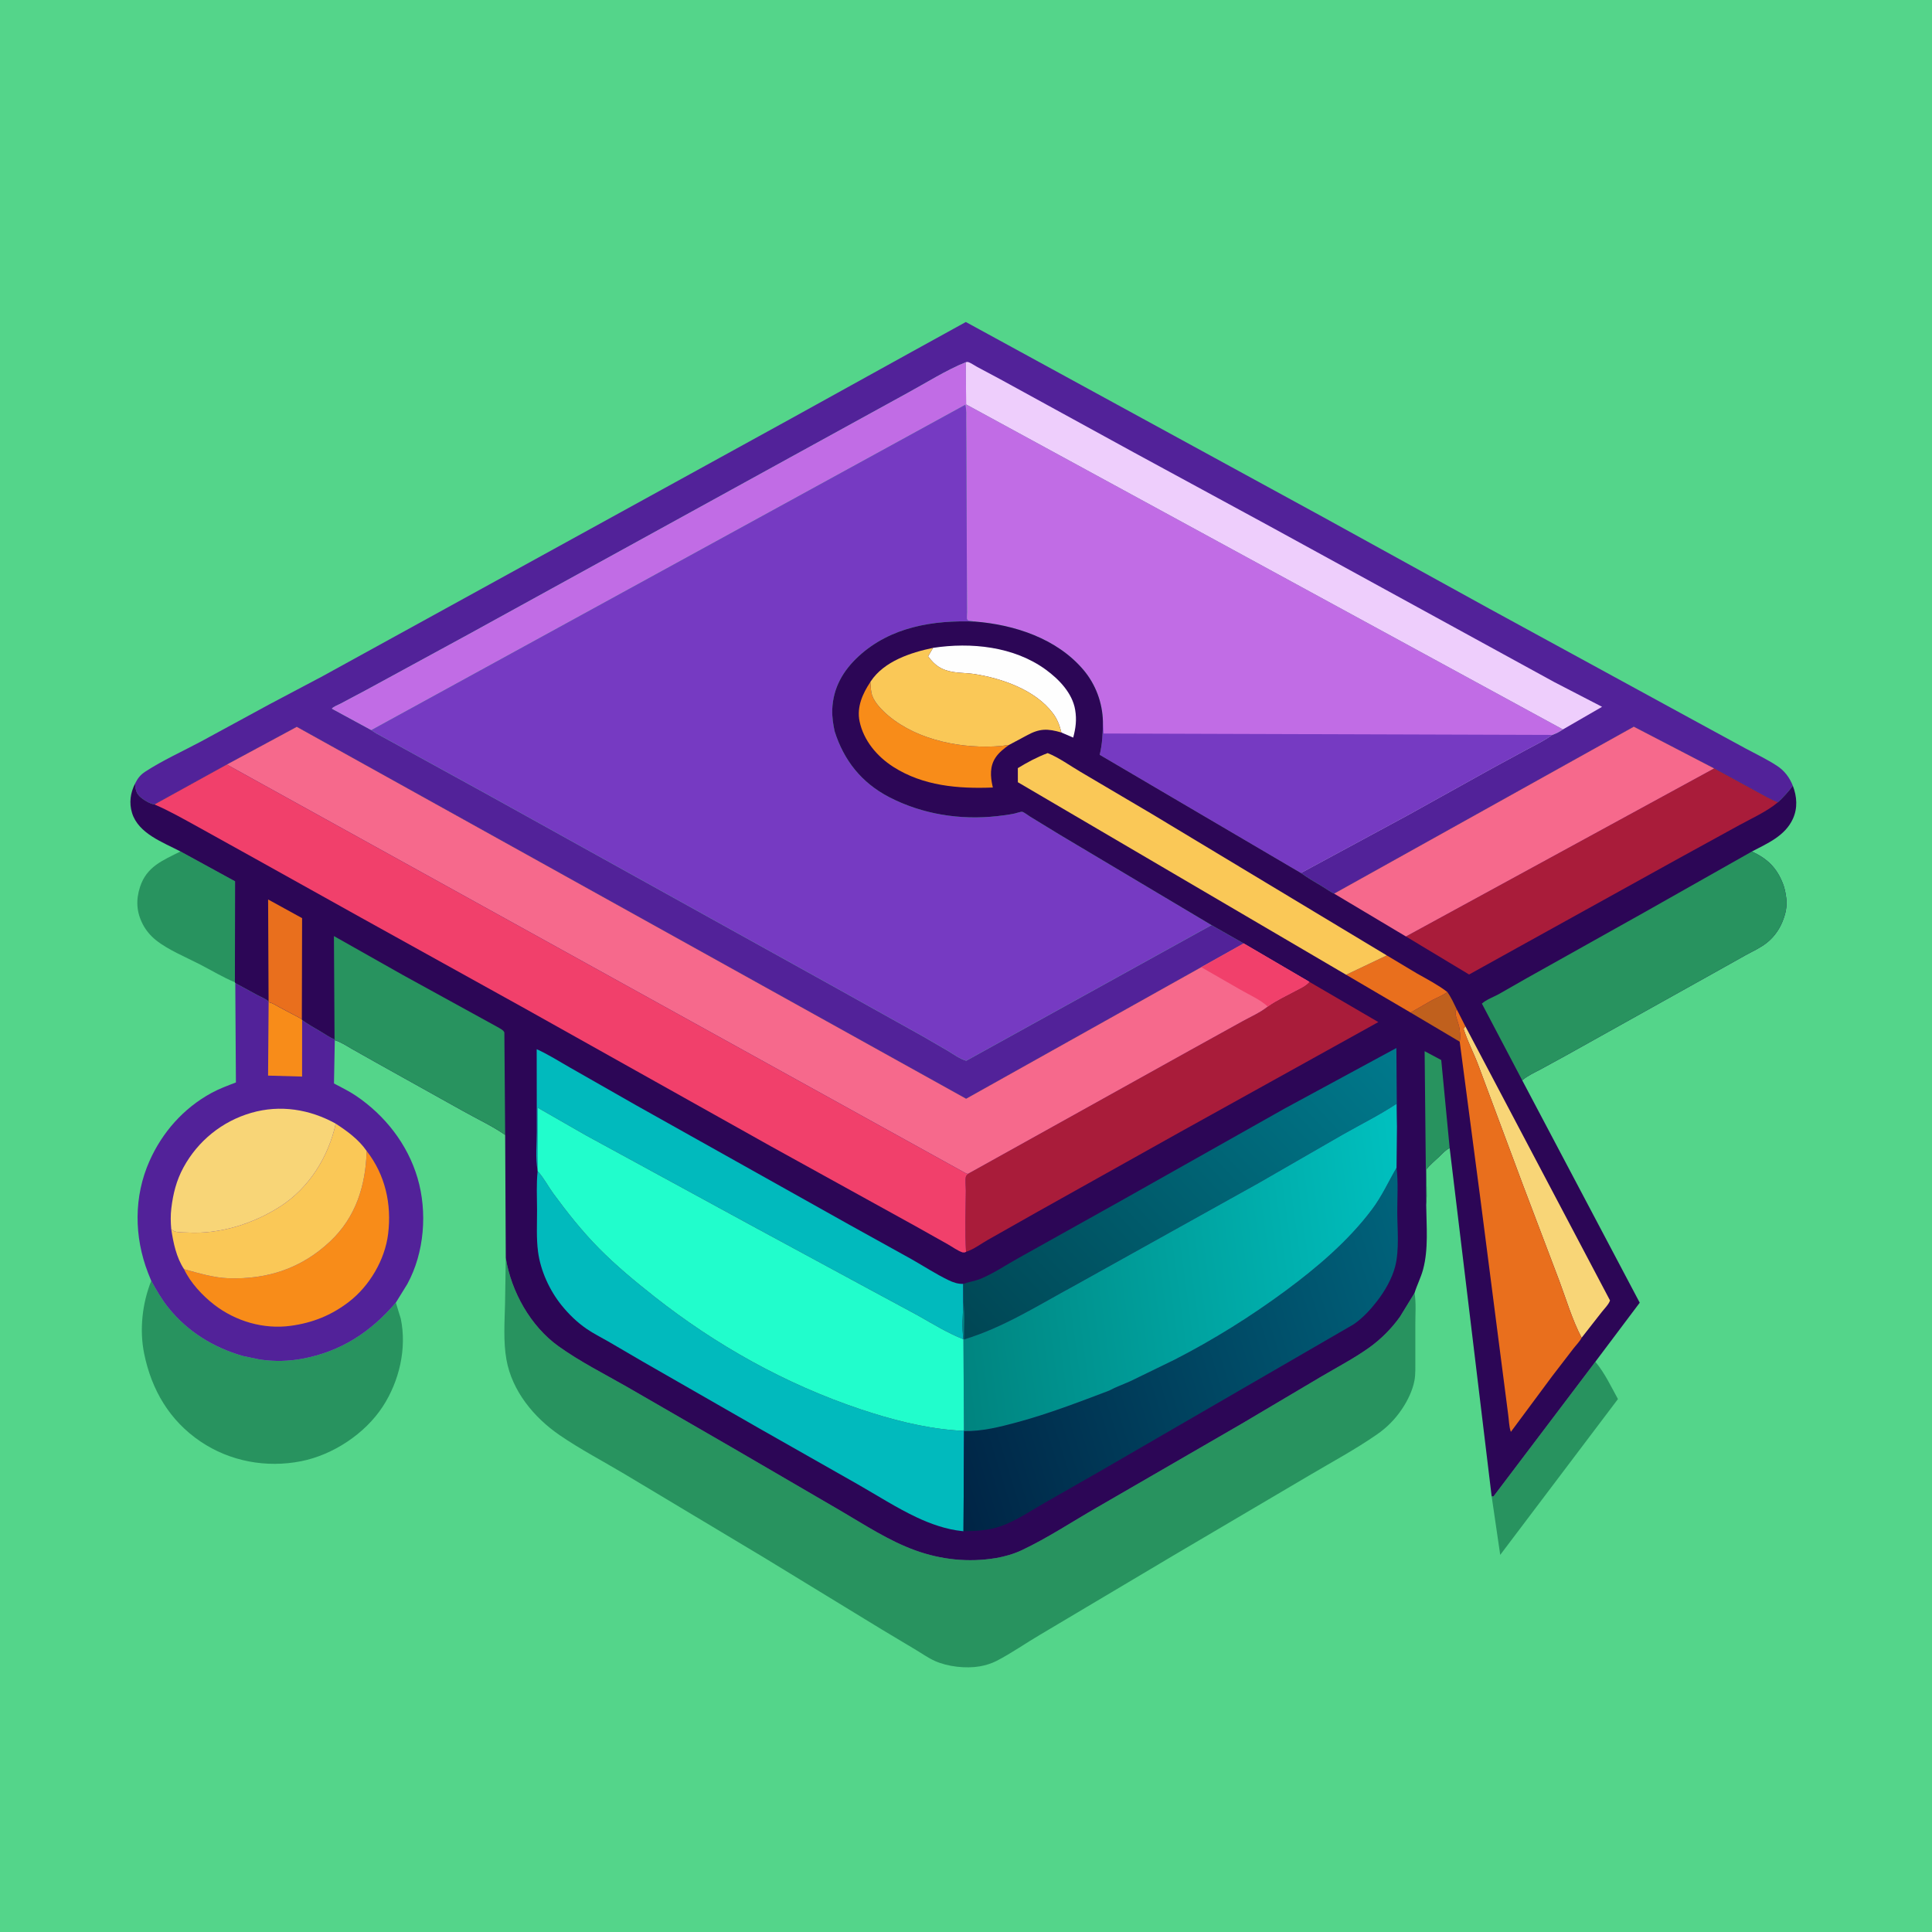
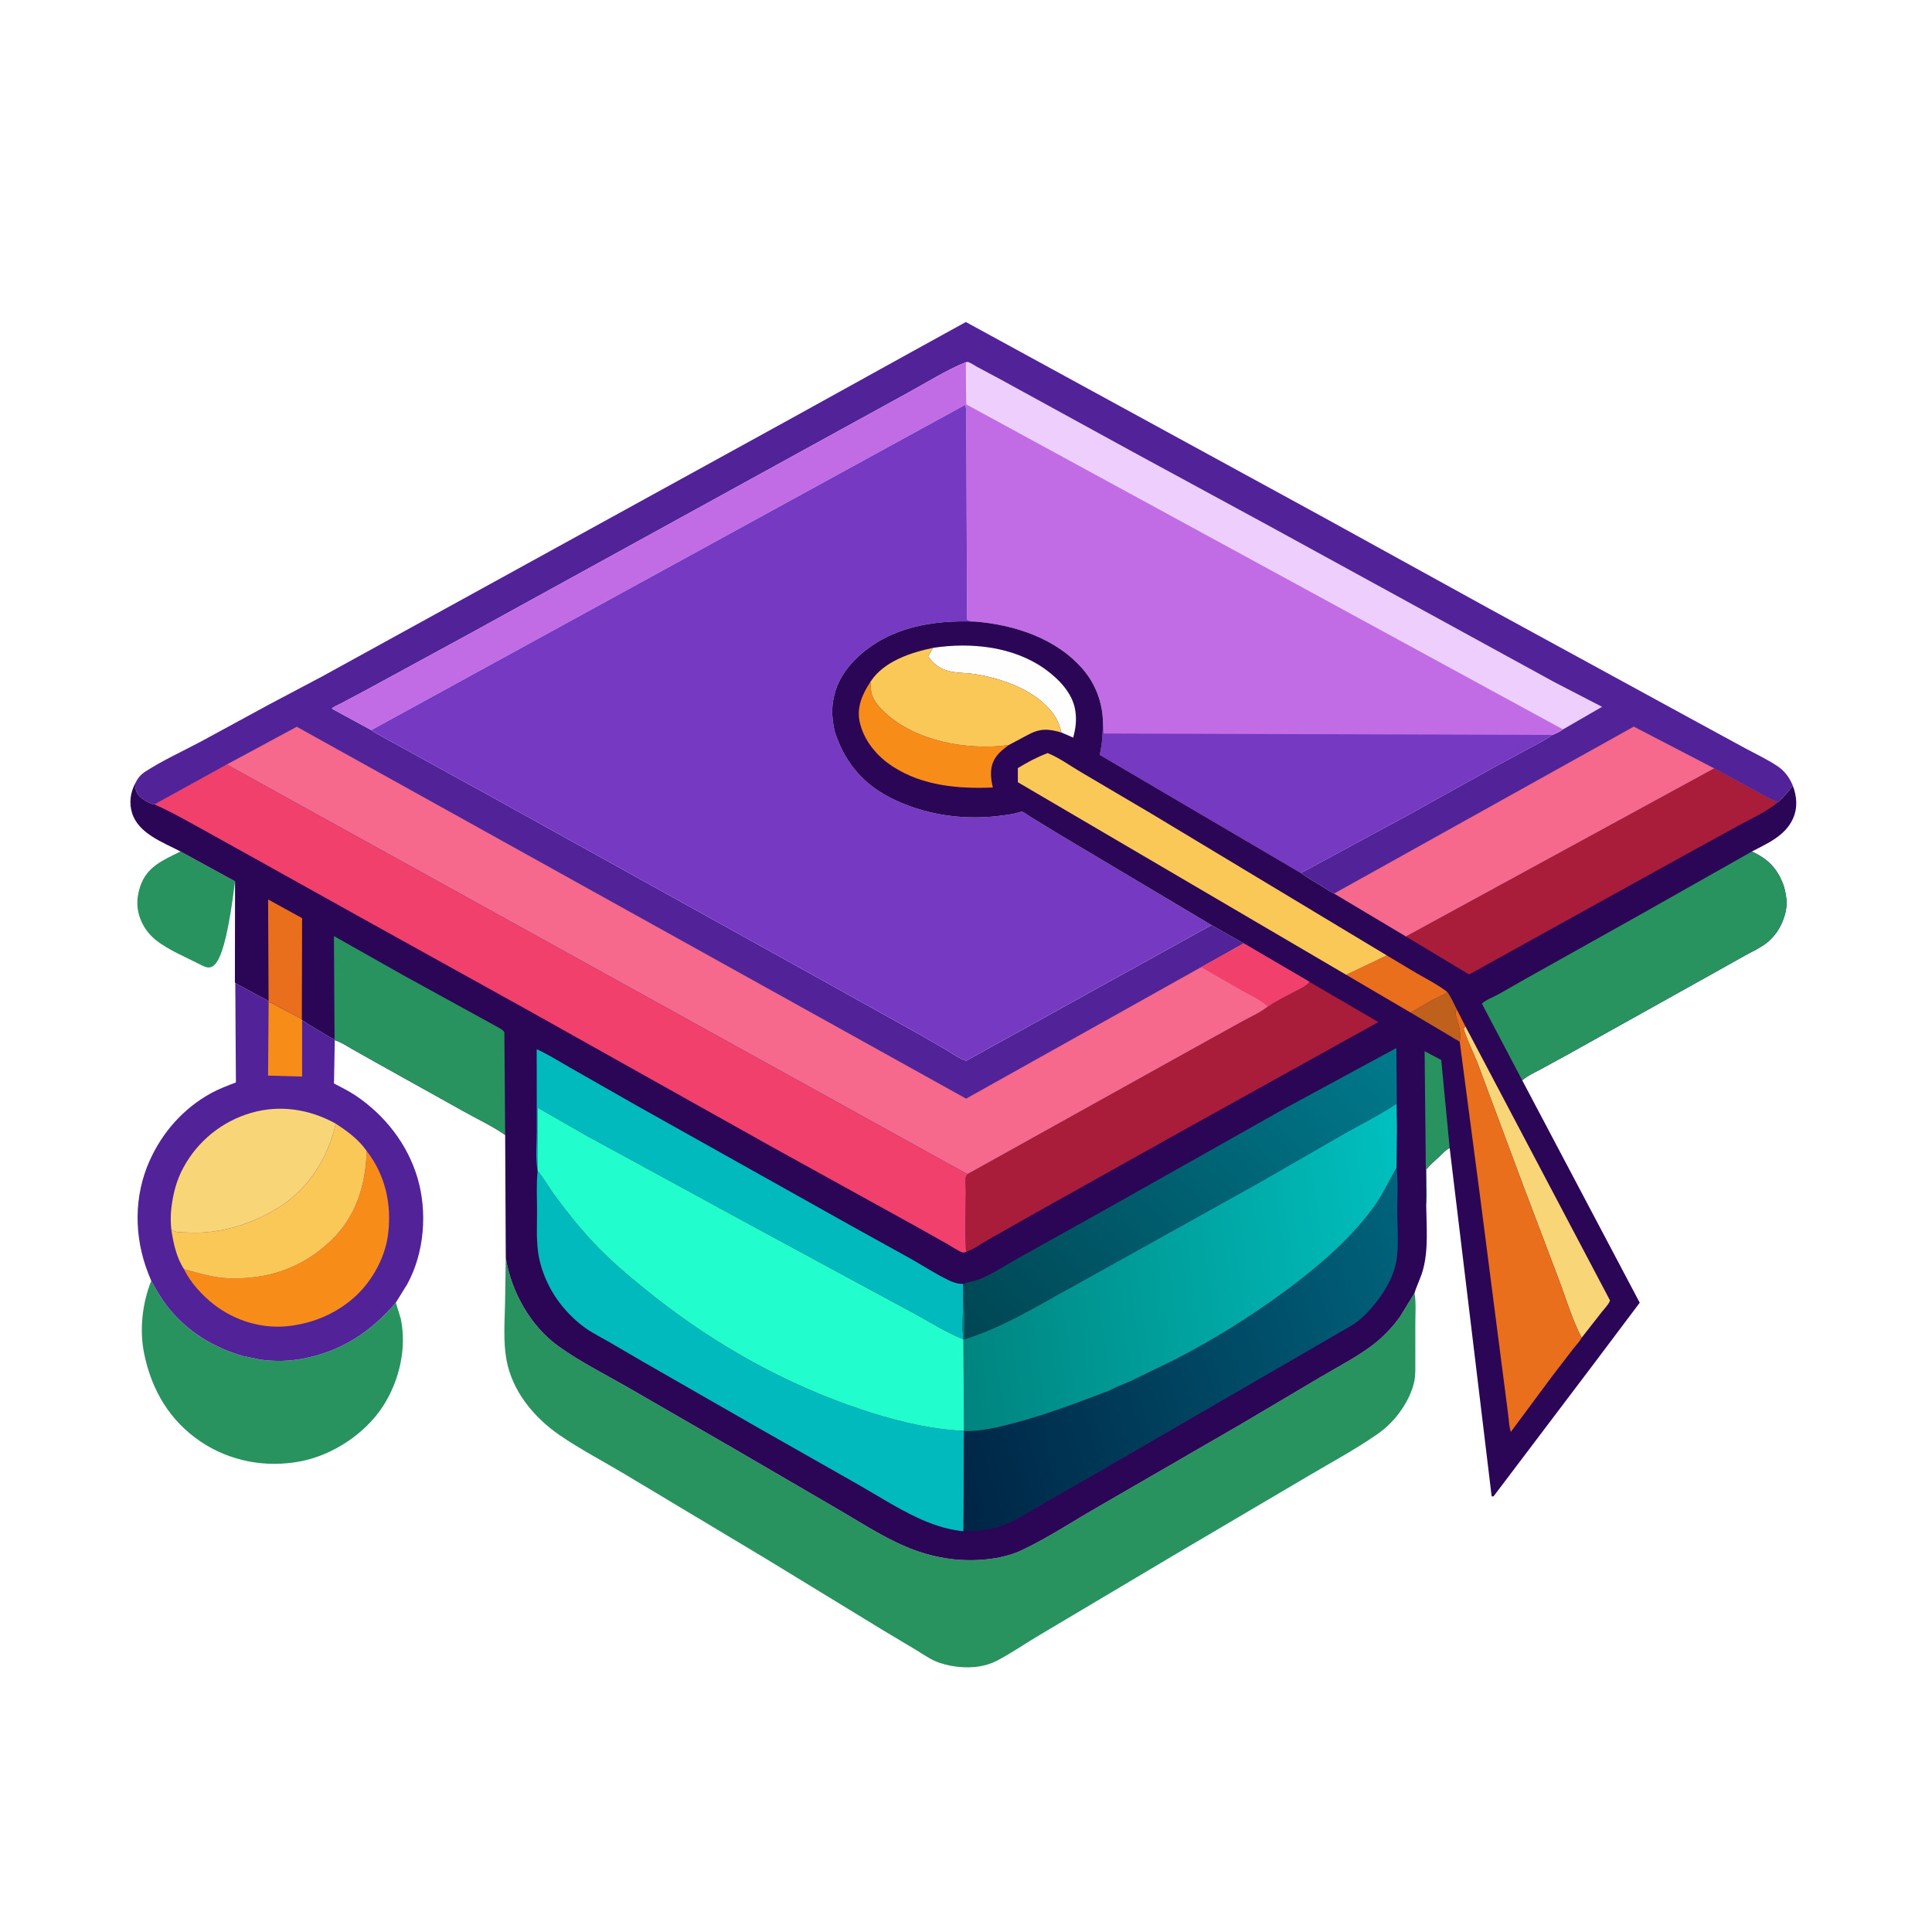
<svg xmlns="http://www.w3.org/2000/svg" version="1.1" style="display: block;" viewBox="0 0 2048 2048" width="1024" height="1024">
  <defs>
    <linearGradient id="Gradient1" gradientUnits="userSpaceOnUse" x1="1053.28" y1="1448.61" x2="1448.22" y2="1081.92">
      <stop class="stop0" offset="0" stop-opacity="1" stop-color="rgb(0,70,84)" />
      <stop class="stop1" offset="1" stop-opacity="1" stop-color="rgb(0,121,140)" />
    </linearGradient>
    <linearGradient id="Gradient2" gradientUnits="userSpaceOnUse" x1="987.938" y1="1516.06" x2="1515.12" y2="1351.54">
      <stop class="stop0" offset="0" stop-opacity="1" stop-color="rgb(0,36,69)" />
      <stop class="stop1" offset="1" stop-opacity="1" stop-color="rgb(0,100,124)" />
    </linearGradient>
    <linearGradient id="Gradient3" gradientUnits="userSpaceOnUse" x1="1004.75" y1="1377.89" x2="1496.5" y2="1311.96">
      <stop class="stop0" offset="0" stop-opacity="1" stop-color="rgb(0,132,127)" />
      <stop class="stop1" offset="1" stop-opacity="1" stop-color="rgb(0,192,191)" />
    </linearGradient>
  </defs>
-   <path transform="translate(0,0)" fill="rgb(84,213,138)" d="M -0 -0 L 2048 0 L 2048 2048 L -0 2048 L -0 -0 z" />
-   <path transform="translate(0,0)" fill="rgb(40,147,95)" d="M 1581.21 1586.13 L 1583.15 1586.28 L 1691.17 1443.48 C 1701.49 1456.16 1707.29 1468.9 1715.1 1483.06 L 1590.3 1648.24 L 1581.21 1586.13 z" />
-   <path transform="translate(0,0)" fill="rgb(40,147,95)" d="M 191.312 902.579 L 249.158 934.227 L 249.003 1041.26 C 236.546 1036.11 224.147 1028.61 212.126 1022.4 C 197.261 1014.71 178.279 1007.02 165.26 996.565 C 159.63 992.043 154.84 986.439 151.5 980.04 C 144.662 966.94 143.911 954.245 148.396 940.304 C 155.415 918.482 172.694 911.981 191.312 902.579 z" />
+   <path transform="translate(0,0)" fill="rgb(40,147,95)" d="M 191.312 902.579 L 249.158 934.227 C 236.546 1036.11 224.147 1028.61 212.126 1022.4 C 197.261 1014.71 178.279 1007.02 165.26 996.565 C 159.63 992.043 154.84 986.439 151.5 980.04 C 144.662 966.94 143.911 954.245 148.396 940.304 C 155.415 918.482 172.694 911.981 191.312 902.579 z" />
  <path transform="translate(0,0)" fill="rgb(40,147,95)" d="M 160.322 1357.71 C 165.901 1367.81 171.484 1377.54 178.759 1386.55 C 199.076 1411.72 226.246 1428.33 257.094 1437.32 L 275 1441.06 L 276.633 1441.31 C 290.997 1443.36 306.252 1443.01 320.5 1440.34 C 361.411 1432.68 392.776 1412.21 419.601 1380.84 L 424.815 1397.78 C 431.455 1429.33 423.205 1464.28 405.723 1491.05 C 386.91 1519.86 352.986 1542.26 319.216 1548.95 C 282.374 1556.24 243.822 1549.2 212.614 1528.11 C 179.668 1505.84 160.673 1473.32 152.836 1435 C 147.663 1409.71 150.783 1381.66 160.322 1357.71 z" />
  <path transform="translate(0,0)" fill="rgb(82,34,153)" d="M 249.403 1042.09 L 273.023 1054.93 C 276.705 1056.94 281.652 1058.77 284.709 1061.57 L 284.762 1062.32 C 289.314 1063.32 292.538 1065.66 296.562 1067.84 L 319.977 1080.25 L 320.252 1081.29 C 326.389 1085.79 333.493 1089.64 340.036 1093.56 C 344.716 1096.36 349.612 1099.84 354.643 1101.92 L 354.882 1102.66 L 354.036 1148.51 C 361.734 1152.66 369.944 1156.57 377.198 1161.47 C 408.061 1182.3 431.986 1212.82 442.568 1248.61 C 453.24 1284.7 449.936 1327.8 431.804 1361.09 L 419.601 1380.84 C 392.776 1412.21 361.411 1432.68 320.5 1440.34 C 306.252 1443.01 290.997 1443.36 276.633 1441.31 L 275 1441.06 L 257.094 1437.32 C 226.246 1428.33 199.076 1411.72 178.759 1386.55 C 171.484 1377.54 165.901 1367.81 160.322 1357.71 L 156.899 1349.23 C 142.07 1310.85 141.686 1268.41 158.54 1230.58 C 172.096 1200.15 194.501 1174.87 223.793 1158.78 C 232.14 1154.19 241.211 1150.86 250.081 1147.45 L 249.403 1042.09 z" />
  <path transform="translate(0,0)" fill="rgb(248,140,25)" d="M 284.762 1062.32 C 289.314 1063.32 292.538 1065.66 296.562 1067.84 L 319.977 1080.25 L 320.252 1081.29 L 320.223 1141.21 L 284.171 1140.19 L 284.762 1062.32 z" />
  <path transform="translate(0,0)" fill="rgb(248,140,25)" d="M 388.676 1220.09 C 408.421 1245.42 415.321 1276.41 411.42 1308.06 C 408.042 1335.46 391.711 1363.18 369.88 1379.99 C 351.236 1394.34 331.411 1402.23 308.286 1405.4 C 279.427 1409.36 249.825 1400.65 226.939 1382.95 C 214.657 1373.45 201.736 1359.61 195.142 1345.43 C 210.358 1349.55 226.688 1354.55 242.491 1355.03 C 283.754 1356.29 319.55 1344.54 349.978 1315.94 C 377.283 1290.27 387.658 1256.66 388.676 1220.09 z" />
  <path transform="translate(0,0)" fill="rgb(250,200,87)" d="M 355.876 1191.1 C 368.226 1199.16 380.171 1207.85 388.676 1220.09 C 387.658 1256.66 377.283 1290.27 349.978 1315.94 C 319.55 1344.54 283.754 1356.29 242.491 1355.03 C 226.688 1354.55 210.358 1349.55 195.142 1345.43 C 186.914 1332.99 183.725 1317.48 181.534 1303 C 182.861 1304.02 184.092 1305.04 185.745 1305.5 C 189.548 1306.57 194.597 1306.3 198.56 1306.53 C 232.762 1308.53 268.368 1297.3 297 1278.94 C 327.662 1259.29 348.186 1226.32 355.876 1191.1 z" />
  <path transform="translate(0,0)" fill="rgb(248,213,119)" d="M 181.534 1303 C 180.874 1295.78 180.731 1288.16 181.598 1280.96 C 183.469 1265.45 186.955 1251.34 194.495 1237.5 C 209.828 1209.35 235.513 1188.59 266.299 1179.68 C 297.026 1170.78 328.309 1175.84 355.876 1191.1 C 348.186 1226.32 327.662 1259.29 297 1278.94 C 268.368 1297.3 232.762 1308.53 198.56 1306.53 C 194.597 1306.3 189.548 1306.57 185.745 1305.5 C 184.092 1305.04 182.861 1304.02 181.534 1303 z" />
  <path transform="translate(0,0)" fill="rgb(40,147,95)" d="M 536.148 1333.46 C 541.936 1369.14 562.33 1405.76 591.969 1427.04 C 614.663 1443.33 640.342 1456.25 664.584 1470.1 L 777 1535.03 L 891.11 1601.5 C 916.607 1616.42 942.208 1633.31 970.094 1643.4 C 997.668 1653.39 1026.77 1656.45 1055.74 1651.61 C 1065.02 1650.06 1074.78 1647.24 1083.28 1643.22 C 1110.73 1630.23 1136.81 1612.9 1163.2 1597.78 L 1316.11 1509.3 L 1400.96 1459.04 C 1417.63 1449.23 1435.22 1440.01 1451 1428.82 C 1463.56 1419.91 1475.17 1408.31 1484.08 1395.74 L 1499.47 1370.62 C 1501.36 1381.25 1500.22 1393.8 1500.31 1404.64 L 1500.32 1441.92 C 1500.24 1448.91 1500.67 1456.5 1499.39 1463.39 C 1497.44 1473.86 1492.19 1484.66 1486.26 1493.49 C 1478.82 1504.56 1470.32 1513.16 1459.37 1520.75 C 1436.51 1536.59 1411.26 1550.15 1387.31 1564.34 L 1242.19 1649.87 L 1102.83 1732.71 C 1087.44 1741.72 1072.28 1752.42 1056.5 1760.59 C 1051.04 1763.41 1044.55 1765.37 1038.5 1766.42 C 1023.95 1768.95 1004.51 1766.76 991.039 1760.7 C 984.094 1757.58 977.537 1752.93 971 1749.02 L 935.047 1727.5 L 809.328 1650.76 L 662.275 1562.67 C 639.335 1548.99 615.295 1536.46 593.273 1521.35 C 565.994 1502.64 542.764 1474.55 536.834 1441.21 C 533.416 1421.99 534.899 1401.49 535.369 1382.03 L 536.148 1333.46 z" />
  <path transform="translate(0,0)" fill="rgb(82,34,153)" d="M 143.13 830.729 C 145.874 825.12 148.768 821.367 154.051 817.936 C 172.327 806.066 193.727 796.323 213 786.063 L 285.618 746.593 L 342.007 716.768 L 838.423 443.764 L 966.218 373.097 L 1023.83 341.342 L 1402.94 548.366 L 1578.56 645.132 L 1800 765.981 L 1850.69 793.565 C 1861.66 799.401 1873.22 804.962 1883.61 811.734 C 1891.57 816.925 1896.96 824.056 1900.46 832.866 C 1895.75 839.336 1890.52 845.028 1884.65 850.465 C 1877.27 847.812 1869.39 843.102 1862.48 839.38 L 1817.06 814.572 L 1731.9 770.349 L 1414.25 947.296 C 1410.15 945.377 1406.34 942.446 1402.42 940.136 C 1394.5 935.468 1386.49 930.729 1379.01 925.39 L 1492.15 864.249 L 1581.04 814.813 L 1619.73 793.823 C 1628.31 789.26 1637.5 784.843 1645.34 779.073 C 1649.4 777.651 1653.24 775.759 1656.73 773.254 L 1024.09 428.695 L 1023.85 383.916 C 1002.5 392.631 982.311 405.55 962.031 416.577 L 837.458 485.01 L 497.221 672.122 L 389.239 730.897 L 361 745.912 C 358.48 747.227 353.486 749.039 351.77 751.206 L 393.613 773.932 C 397.085 776.576 400.678 778.545 404.554 780.535 L 516.5 842.057 L 880.873 1044.23 L 977.559 1098.14 L 1004.53 1113.79 C 1010.21 1117.22 1017.88 1122.7 1024.24 1124.43 L 1284.23 980.639 L 1318.37 1000.06 L 1273.38 1025.26 L 1024.13 1164.72 L 314.597 770.506 L 240.469 810.453 L 163.762 852.779 C 159.06 852.017 153.637 848.801 149.93 845.853 C 144.27 841.351 143.746 837.481 143.13 830.729 z" />
  <path transform="translate(0,0)" fill="rgb(238,206,252)" d="M 1023.85 383.916 C 1024.6 383.858 1025.37 383.552 1026.09 383.743 C 1028.87 384.474 1032.85 387.341 1035.47 388.738 L 1060.38 402.059 L 1201.55 479.409 L 1345.45 557.546 L 1647.64 723.057 L 1698.27 749.25 L 1656.73 773.254 L 1024.09 428.695 L 1023.85 383.916 z" />
  <path transform="translate(0,0)" fill="rgb(193,108,229)" d="M 393.613 773.932 L 351.77 751.206 C 353.486 749.039 358.48 747.227 361 745.912 L 389.239 730.897 L 497.221 672.122 L 837.458 485.01 L 962.031 416.577 C 982.311 405.55 1002.5 392.631 1023.85 383.916 L 1024.09 428.695 L 1656.73 773.254 C 1653.24 775.759 1649.4 777.651 1645.34 779.073 C 1637.5 784.843 1628.31 789.26 1619.73 793.823 L 1581.04 814.813 L 1492.15 864.249 L 1379.01 925.39 L 1165.73 800.121 C 1168.58 788.089 1169.03 777.158 1169.14 764.868 C 1168.67 744.877 1161.42 725.367 1148.49 710.104 C 1120.42 676.955 1075.64 662.217 1033.55 658.887 L 1026.5 657.804 C 1026.05 657.369 1025.43 657.062 1025.15 656.5 C 1024.66 655.493 1025.12 650.143 1025.11 648.805 L 1025 624.515 L 1024.4 474.712 L 1024.2 445.861 C 1024.15 440.396 1024.64 434.366 1023.25 429.07 L 393.613 773.932 z" />
  <path transform="translate(0,0)" fill="rgb(118,58,194)" d="M 1169.14 764.868 L 1169.86 777.555 L 1645.34 779.073 C 1637.5 784.843 1628.31 789.26 1619.73 793.823 L 1581.04 814.813 L 1492.15 864.249 L 1379.01 925.39 L 1165.73 800.121 C 1168.58 788.089 1169.03 777.158 1169.14 764.868 z" />
  <path transform="translate(0,0)" fill="rgb(118,58,194)" d="M 1023.25 429.07 C 1024.64 434.366 1024.15 440.396 1024.2 445.861 L 1024.4 474.712 L 1025 624.515 L 1025.11 648.805 C 1025.12 650.143 1024.66 655.493 1025.15 656.5 C 1025.43 657.062 1026.05 657.369 1026.5 657.804 L 1033.55 658.887 C 989.32 657.218 944.251 664.473 910.406 695.46 C 893.657 710.793 883.064 729.171 882.22 752.227 C 881.94 759.852 883.149 767.733 884.748 775.161 C 894.553 806.212 913.351 829.79 942.523 844.953 C 977.583 863.176 1018.02 869.513 1057.09 865.13 C 1063.2 864.445 1069.39 863.657 1075.4 862.399 C 1077.14 862.036 1082.06 860.301 1083.56 860.526 C 1085.26 860.782 1090.17 864.549 1091.86 865.576 L 1124.23 885.339 L 1284.23 980.639 L 1024.24 1124.43 C 1017.88 1122.7 1010.21 1117.22 1004.53 1113.79 L 977.559 1098.14 L 880.873 1044.23 L 516.5 842.057 L 404.554 780.535 C 400.678 778.545 397.085 776.576 393.613 773.932 L 1023.25 429.07 z" />
  <path transform="translate(0,0)" fill="rgb(44,6,86)" d="M 884.748 775.161 C 883.149 767.733 881.94 759.852 882.22 752.227 C 883.064 729.171 893.657 710.793 910.406 695.46 C 944.251 664.473 989.32 657.218 1033.55 658.887 C 1075.64 662.217 1120.42 676.955 1148.49 710.104 C 1161.42 725.367 1168.67 744.877 1169.14 764.868 C 1169.03 777.158 1168.58 788.089 1165.73 800.121 L 1379.01 925.39 C 1386.49 930.729 1394.5 935.468 1402.42 940.136 C 1406.34 942.446 1410.15 945.377 1414.25 947.296 L 1731.9 770.349 L 1817.06 814.572 L 1862.48 839.38 C 1869.39 843.102 1877.27 847.812 1884.65 850.465 C 1890.52 845.028 1895.75 839.336 1900.46 832.866 C 1904.89 844.37 1905.75 856.646 1900.48 868.098 C 1892.18 886.15 1873.64 893.974 1857 902.689 C 1873.41 909.99 1883.7 920.184 1890.11 937.068 C 1891.75 941.403 1892.56 945.402 1893.21 950 L 1893.46 951.561 C 1894.46 958.239 1893.46 965.697 1891.28 972.048 L 1890.88 973.275 C 1887.51 983.366 1881.48 992.449 1873.19 999.142 C 1866.46 1004.58 1857.65 1008.58 1850.08 1012.72 L 1815.02 1032.36 L 1660.53 1118.56 L 1633.3 1133.45 C 1626.65 1136.96 1619.37 1140.27 1613.6 1145.15 L 1738.18 1380.92 L 1691.17 1443.48 L 1583.15 1586.28 L 1581.21 1586.13 L 1536.71 1217.01 C 1532.42 1218.9 1529.09 1222.82 1525.74 1226.01 C 1521.13 1230.4 1515.8 1234.79 1511.81 1239.75 C 1511.9 1251.97 1513 1265.14 1511.83 1277.25 C 1512.07 1299.73 1514.4 1323.88 1508.5 1345.78 C 1506.19 1354.36 1502.05 1362.19 1499.47 1370.62 L 1484.08 1395.74 C 1475.17 1408.31 1463.56 1419.91 1451 1428.82 C 1435.22 1440.01 1417.63 1449.23 1400.96 1459.04 L 1316.11 1509.3 L 1163.2 1597.78 C 1136.81 1612.9 1110.73 1630.23 1083.28 1643.22 C 1074.78 1647.24 1065.02 1650.06 1055.74 1651.61 C 1026.77 1656.45 997.668 1653.39 970.094 1643.4 C 942.208 1633.31 916.607 1616.42 891.11 1601.5 L 777 1535.03 L 664.584 1470.1 C 640.342 1456.25 614.663 1443.33 591.969 1427.04 C 562.33 1405.76 541.936 1369.14 536.148 1333.46 L 535.493 1203.09 C 521.925 1193.59 505.702 1186.07 491.208 1177.93 L 400 1127.08 L 373.113 1111.93 C 367.266 1108.59 361.348 1104.58 354.882 1102.66 L 354.643 1101.92 C 349.612 1099.84 344.716 1096.36 340.036 1093.56 C 333.493 1089.64 326.389 1085.79 320.252 1081.29 L 319.977 1080.25 L 296.562 1067.84 C 292.538 1065.66 289.314 1063.32 284.762 1062.32 L 284.709 1061.57 C 281.652 1058.77 276.705 1056.94 273.023 1054.93 L 249.403 1042.09 L 249.003 1041.26 L 249.158 934.227 L 191.312 902.579 C 172.906 892.908 146.61 883.644 139.955 861.679 C 136.715 850.984 138.214 840.608 143.13 830.729 C 143.746 837.481 144.27 841.351 149.93 845.853 C 153.637 848.801 159.06 852.017 163.762 852.779 L 240.469 810.453 L 314.597 770.506 L 1024.13 1164.72 L 1273.38 1025.26 L 1318.37 1000.06 L 1284.23 980.639 L 1124.23 885.339 L 1091.86 865.576 C 1090.17 864.549 1085.26 860.782 1083.56 860.526 C 1082.06 860.301 1077.14 862.036 1075.4 862.399 C 1069.39 863.657 1063.2 864.445 1057.09 865.13 C 1018.02 869.513 977.583 863.176 942.523 844.953 C 913.351 829.79 894.553 806.212 884.748 775.161 z" />
  <path transform="translate(0,0)" fill="rgb(192,96,29)" d="M 1534.21 1051.54 C 1538.3 1057.22 1541.15 1063.66 1544.22 1069.93 C 1542.26 1073.21 1542.74 1074.15 1543.62 1077.9 L 1546.27 1086.42 C 1547.69 1091.31 1548.37 1099.25 1547.36 1104.24 L 1495.27 1073.36 L 1518.51 1060.02 C 1523.91 1057.23 1529.37 1055.36 1534.21 1051.54 z" />
  <path transform="translate(0,0)" fill="rgb(40,147,95)" d="M 1511.83 1277.25 L 1510.16 1114.27 L 1527.78 1123.69 L 1536.71 1217.01 C 1532.42 1218.9 1529.09 1222.82 1525.74 1226.01 C 1521.13 1230.4 1515.8 1234.79 1511.81 1239.75 C 1511.9 1251.97 1513 1265.14 1511.83 1277.25 z" />
  <path transform="translate(0,0)" fill="rgb(233,111,29)" d="M 1470.09 1012.8 L 1502.03 1031.9 C 1512.9 1038.04 1524.28 1043.95 1534.21 1051.54 C 1529.37 1055.36 1523.91 1057.23 1518.51 1060.02 L 1495.27 1073.36 L 1426.98 1033.3 L 1470.09 1012.8 z" />
  <path transform="translate(0,0)" fill="rgb(233,111,29)" d="M 284.205 953.465 L 320.233 973.263 L 319.977 1080.25 L 296.562 1067.84 C 292.538 1065.66 289.314 1063.32 284.762 1062.32 L 284.709 1061.57 L 284.205 953.465 z" />
  <path transform="translate(0,0)" fill="rgb(254,254,254)" d="M 989.068 686.766 C 1029.26 680.628 1074.84 685.216 1108.66 709.902 C 1122.63 720.098 1136.78 734.78 1139.72 752.469 C 1141.47 762.946 1140.36 771.754 1137.63 781.886 L 1125.12 776.493 C 1123.19 768.713 1120.86 762.362 1115.96 755.876 C 1097.32 731.219 1061.7 718.875 1032.19 714.407 C 1025.02 713.322 1017.68 713.541 1010.53 712.356 C 997.978 710.273 991.17 705.657 983.825 695.733 L 989.068 686.766 z" />
  <path transform="translate(0,0)" fill="rgb(248,140,25)" d="M 922.612 722.964 C 922.995 727.551 923.038 732.958 924.561 737.312 C 927.382 745.376 935.668 753.58 942.138 758.976 C 973.743 785.331 1021.31 794.232 1061.5 790.75 L 1067.15 789.933 L 1069.6 789.645 C 1064.44 793.352 1058.87 797.691 1055.33 803.042 C 1049.1 812.428 1049.83 823.021 1052.17 833.533 L 1052.47 834.795 C 1015.78 836.257 978.663 833.182 946.909 812.893 C 929.692 801.892 915.348 784.879 911.157 764.521 C 908.053 749.446 914.407 735.206 922.612 722.964 z" />
  <path transform="translate(0,0)" fill="rgb(248,213,119)" d="M 1676.59 1418.08 C 1666.72 1399.44 1660.15 1377.04 1652.72 1357.22 L 1614.2 1255.6 L 1567.24 1129.56 C 1562.41 1116.52 1555.5 1103.72 1551.44 1090.5 L 1553.36 1087.91 L 1706.67 1378.5 C 1705.53 1382.5 1700.6 1387.37 1697.99 1390.72 L 1676.59 1418.08 z" />
  <path transform="translate(0,0)" fill="rgb(250,200,87)" d="M 922.612 722.964 L 923.069 722.202 C 937.246 700.87 965.421 691.726 989.068 686.766 L 983.825 695.733 C 991.17 705.657 997.978 710.273 1010.53 712.356 C 1017.68 713.541 1025.02 713.322 1032.19 714.407 C 1061.7 718.875 1097.32 731.219 1115.96 755.876 C 1120.86 762.362 1123.19 768.713 1125.12 776.493 C 1110.54 772.232 1102.14 772.067 1088.6 779.5 L 1069.6 789.645 L 1067.15 789.933 L 1061.5 790.75 C 1021.31 794.232 973.743 785.331 942.138 758.976 C 935.668 753.58 927.382 745.376 924.561 737.312 C 923.038 732.958 922.995 727.551 922.612 722.964 z" />
  <path transform="translate(0,0)" fill="rgb(250,200,87)" d="M 1426.98 1033.3 L 1078.98 829.195 L 1078.94 814.249 C 1089 808.054 1099.51 802.486 1110.58 798.308 C 1122.66 803.165 1134.23 811.653 1145.54 818.29 L 1220.46 862.497 L 1470.09 1012.8 L 1426.98 1033.3 z" />
  <path transform="translate(0,0)" fill="rgb(40,147,95)" d="M 353.981 992.278 L 427.277 1033.68 L 527.054 1088.5 C 529.441 1089.93 533.864 1091.89 534.643 1094.51 L 535.493 1203.09 C 521.925 1193.59 505.702 1186.07 491.208 1177.93 L 400 1127.08 L 373.113 1111.93 C 367.266 1108.59 361.348 1104.58 354.882 1102.66 L 354.643 1101.92 L 353.981 992.278 z" />
  <path transform="translate(0,0)" fill="rgb(233,111,29)" d="M 1547.36 1104.24 C 1548.37 1099.25 1547.69 1091.31 1546.27 1086.42 L 1543.62 1077.9 C 1542.74 1074.15 1542.26 1073.21 1544.22 1069.93 L 1553.36 1087.91 L 1551.44 1090.5 C 1555.5 1103.72 1562.41 1116.52 1567.24 1129.56 L 1614.2 1255.6 L 1652.72 1357.22 C 1660.15 1377.04 1666.72 1399.44 1676.59 1418.08 C 1674.67 1421.94 1670.42 1426.21 1667.71 1429.75 L 1645.36 1458.82 L 1601.58 1517.84 C 1599.57 1512.51 1599.55 1504.77 1598.67 1499.02 L 1587.48 1412.48 L 1569.18 1270.16 L 1547.36 1104.24 z" />
  <path transform="translate(0,0)" fill="rgb(169,28,58)" d="M 1817.06 814.572 L 1862.48 839.38 C 1869.39 843.102 1877.27 847.812 1884.65 850.465 C 1873.07 860.201 1857.04 867.401 1843.73 874.676 L 1777.7 910.925 L 1608.78 1004.46 L 1557.3 1033.01 L 1490.35 992.704 L 1817.06 814.572 z" />
  <path transform="translate(0,0)" fill="rgb(1,186,189)" d="M 569.863 1240.79 C 567.519 1227.78 569.065 1212.77 569.038 1199.44 L 568.919 1112.21 C 581.221 1117.71 593.176 1125.42 604.943 1132.08 L 675 1172.02 L 899.539 1297.83 L 966.022 1334.68 C 979.043 1342.04 991.89 1350.48 1005.35 1356.98 C 1010.5 1359.46 1015.35 1361.14 1021.11 1360.97 L 1021.17 1380.97 C 1020.73 1393.2 1019.53 1407.67 1021.29 1419.69 C 1004.63 1413.17 988.133 1403.01 972.535 1394.19 L 922.223 1367.08 L 795.254 1298.38 L 621.344 1203.64 L 569.988 1174.2 L 569.863 1240.79 z" />
  <path transform="translate(0,0)" fill="rgb(246,105,140)" d="M 1414.25 947.296 L 1731.9 770.349 L 1817.06 814.572 L 1490.35 992.704 L 1414.25 947.296 z" />
  <path transform="translate(0,0)" fill="url(#Gradient1)" d="M 1021.11 1360.97 C 1027.17 1358.78 1033.62 1358.02 1039.7 1355.48 C 1053.82 1349.59 1067.21 1340.37 1080.68 1333 L 1188 1273.04 L 1362 1174.97 L 1480.23 1110.93 L 1480.83 1194.07 L 1480.29 1170.16 C 1462.02 1182.16 1442.25 1191.99 1423.23 1202.79 L 1334.2 1254.08 L 1138.93 1362.81 C 1100.82 1383.4 1063.69 1407.23 1021.95 1419.79 C 1021.83 1407.43 1023.11 1393.07 1021.17 1380.97 L 1021.11 1360.97 z" />
  <path transform="translate(0,0)" fill="rgb(40,147,95)" d="M 1613.6 1145.15 L 1570.86 1063.86 C 1575.39 1059.72 1583.21 1056.82 1588.7 1053.86 L 1617.83 1037.23 L 1742.46 967.456 L 1857 902.689 C 1873.41 909.99 1883.7 920.184 1890.11 937.068 C 1891.75 941.403 1892.56 945.402 1893.21 950 L 1893.46 951.561 C 1894.46 958.239 1893.46 965.697 1891.28 972.048 L 1890.88 973.275 C 1887.51 983.366 1881.48 992.449 1873.19 999.142 C 1866.46 1004.58 1857.65 1008.58 1850.08 1012.72 L 1815.02 1032.36 L 1660.53 1118.56 L 1633.3 1133.45 C 1626.65 1136.96 1619.37 1140.27 1613.6 1145.15 z" />
  <path transform="translate(0,0)" fill="rgb(169,28,58)" d="M 1387.98 1040.8 L 1461.08 1083.44 L 1251 1199.98 L 1099.9 1284.5 L 1047.14 1314.34 C 1040.1 1318.36 1031.75 1324.6 1024.03 1326.99 C 1022.75 1305.62 1023.59 1283.62 1023.82 1262.2 C 1023.86 1258.9 1022.91 1249.71 1024 1247 C 1024.42 1245.95 1025.38 1245.22 1026.08 1244.32 L 1260.36 1114.02 L 1316.69 1082.84 C 1325.63 1077.88 1335.94 1073.43 1343.89 1067.01 C 1352.87 1060.53 1363.42 1055.74 1373.14 1050.48 C 1378.41 1047.63 1383.97 1045.41 1387.98 1040.8 z" />
  <path transform="translate(0,0)" fill="rgb(1,186,189)" d="M 569.93 1241.51 L 571.188 1242.9 C 576.766 1249.22 581.403 1258.1 586.5 1265.06 C 601.542 1285.57 616.941 1305.02 634.828 1323.17 C 652.808 1341.41 673.153 1358.25 693.245 1374.12 C 758.825 1425.93 833.056 1467.41 912.332 1493.92 C 943.991 1504.51 977.899 1513.45 1011.29 1516.1 C 1014.78 1516.38 1018.38 1516.95 1021.82 1516.19 L 1021.94 1517 L 1021.33 1623.15 L 1019.59 1622.98 C 1003.3 1621.35 986.315 1615.35 971.574 1608.38 C 950.201 1598.28 930.006 1585.29 909.495 1573.56 L 805.865 1514.75 L 680.48 1442.86 L 644.792 1422.02 C 637.168 1417.65 629.173 1413.67 621.925 1408.69 C 611.737 1401.71 602.9 1393.11 595.16 1383.5 C 582.565 1367.86 572.997 1347 570.357 1327 C 568.456 1312.6 569.33 1297.21 569.299 1282.67 C 569.271 1269.15 568.453 1254.94 569.93 1241.51 z" />
  <path transform="translate(0,0)" fill="url(#Gradient2)" d="M 1480.39 1237.85 C 1482.27 1252.86 1481.15 1269.14 1481.16 1284.3 C 1481.18 1302.64 1483.52 1324.75 1478.94 1342.5 C 1475.61 1355.36 1467.93 1368.71 1459.83 1379.15 C 1452.7 1388.34 1444.58 1397.21 1434.96 1403.81 L 1164.03 1560.73 L 1107.68 1592.93 C 1092.62 1601.44 1076.43 1612.65 1060.06 1618.11 C 1047.36 1622.35 1034.61 1623.11 1021.33 1623.15 L 1021.94 1517 C 1041.06 1517.4 1060.06 1512.58 1078.38 1507.62 C 1111.87 1498.54 1143.28 1486.42 1175.64 1474.18 C 1182.87 1470.22 1191.02 1467.44 1198.54 1464 L 1245.41 1441.2 C 1286.44 1420.13 1325.53 1395.76 1362.63 1368.38 C 1396.11 1343.67 1429.43 1315.34 1454.5 1281.88 C 1465.02 1267.84 1471.67 1252.81 1480.39 1237.85 z" />
  <path transform="translate(0,0)" fill="url(#Gradient3)" d="M 1021.17 1380.97 C 1023.11 1393.07 1021.83 1407.43 1021.95 1419.79 C 1063.69 1407.23 1100.82 1383.4 1138.93 1362.81 L 1334.2 1254.08 L 1423.23 1202.79 C 1442.25 1191.99 1462.02 1182.16 1480.29 1170.16 L 1480.83 1194.07 L 1480.39 1237.85 C 1471.67 1252.81 1465.02 1267.84 1454.5 1281.88 C 1429.43 1315.34 1396.11 1343.67 1362.63 1368.38 C 1325.53 1395.76 1286.44 1420.13 1245.41 1441.2 L 1198.54 1464 C 1191.02 1467.44 1182.87 1470.22 1175.64 1474.18 C 1143.28 1486.42 1111.87 1498.54 1078.38 1507.62 C 1060.06 1512.58 1041.06 1517.4 1021.94 1517 L 1021.82 1516.19 L 1021.29 1419.69 C 1019.53 1407.67 1020.73 1393.2 1021.17 1380.97 z" />
  <path transform="translate(0,0)" fill="rgb(33,253,204)" d="M 569.863 1240.79 L 569.988 1174.2 L 621.344 1203.64 L 795.254 1298.38 L 922.223 1367.08 L 972.535 1394.19 C 988.133 1403.01 1004.63 1413.17 1021.29 1419.69 L 1021.82 1516.19 C 1018.38 1516.95 1014.78 1516.38 1011.29 1516.1 C 977.899 1513.45 943.991 1504.51 912.332 1493.92 C 833.056 1467.41 758.825 1425.93 693.245 1374.12 C 673.153 1358.25 652.808 1341.41 634.828 1323.17 C 616.941 1305.02 601.542 1285.57 586.5 1265.06 C 581.403 1258.1 576.766 1249.22 571.188 1242.9 L 569.93 1241.51 L 569.863 1240.79 z" />
  <path transform="translate(0,0)" fill="rgb(241,64,107)" d="M 163.762 852.779 L 240.469 810.453 L 1023.27 1243.41 C 1024.58 1244.24 1024.18 1243.96 1026.08 1244.32 C 1025.38 1245.22 1024.42 1245.95 1024 1247 C 1022.91 1249.71 1023.86 1258.9 1023.82 1262.2 C 1023.59 1283.62 1022.75 1305.62 1024.03 1326.99 L 1022.76 1327.64 C 1022.63 1327.68 1020.71 1327.72 1020.5 1327.65 C 1015.36 1326.01 1009.5 1321.72 1004.71 1319 L 970.078 1299.55 L 817.43 1215.26 L 557.385 1069.6 L 383.484 973.177 L 270 909.934 L 209.979 876.616 C 194.864 868.337 179.613 859.551 163.762 852.779 z" />
  <path transform="translate(0,0)" fill="rgb(246,105,140)" d="M 240.469 810.453 L 314.597 770.506 L 1024.13 1164.72 L 1273.38 1025.26 L 1318.37 1000.06 L 1387.98 1040.8 C 1383.97 1045.41 1378.41 1047.63 1373.14 1050.48 C 1363.42 1055.74 1352.87 1060.53 1343.89 1067.01 C 1335.94 1073.43 1325.63 1077.88 1316.69 1082.84 L 1260.36 1114.02 L 1026.08 1244.32 C 1024.18 1243.96 1024.58 1244.24 1023.27 1243.41 L 240.469 810.453 z" />
  <path transform="translate(0,0)" fill="rgb(241,64,107)" d="M 1318.37 1000.06 L 1387.98 1040.8 C 1383.97 1045.41 1378.41 1047.63 1373.14 1050.48 C 1363.42 1055.74 1352.87 1060.53 1343.89 1067.01 C 1336.3 1059.85 1324.47 1054.63 1315.41 1049.42 L 1273.38 1025.26 L 1318.37 1000.06 z" />
</svg>